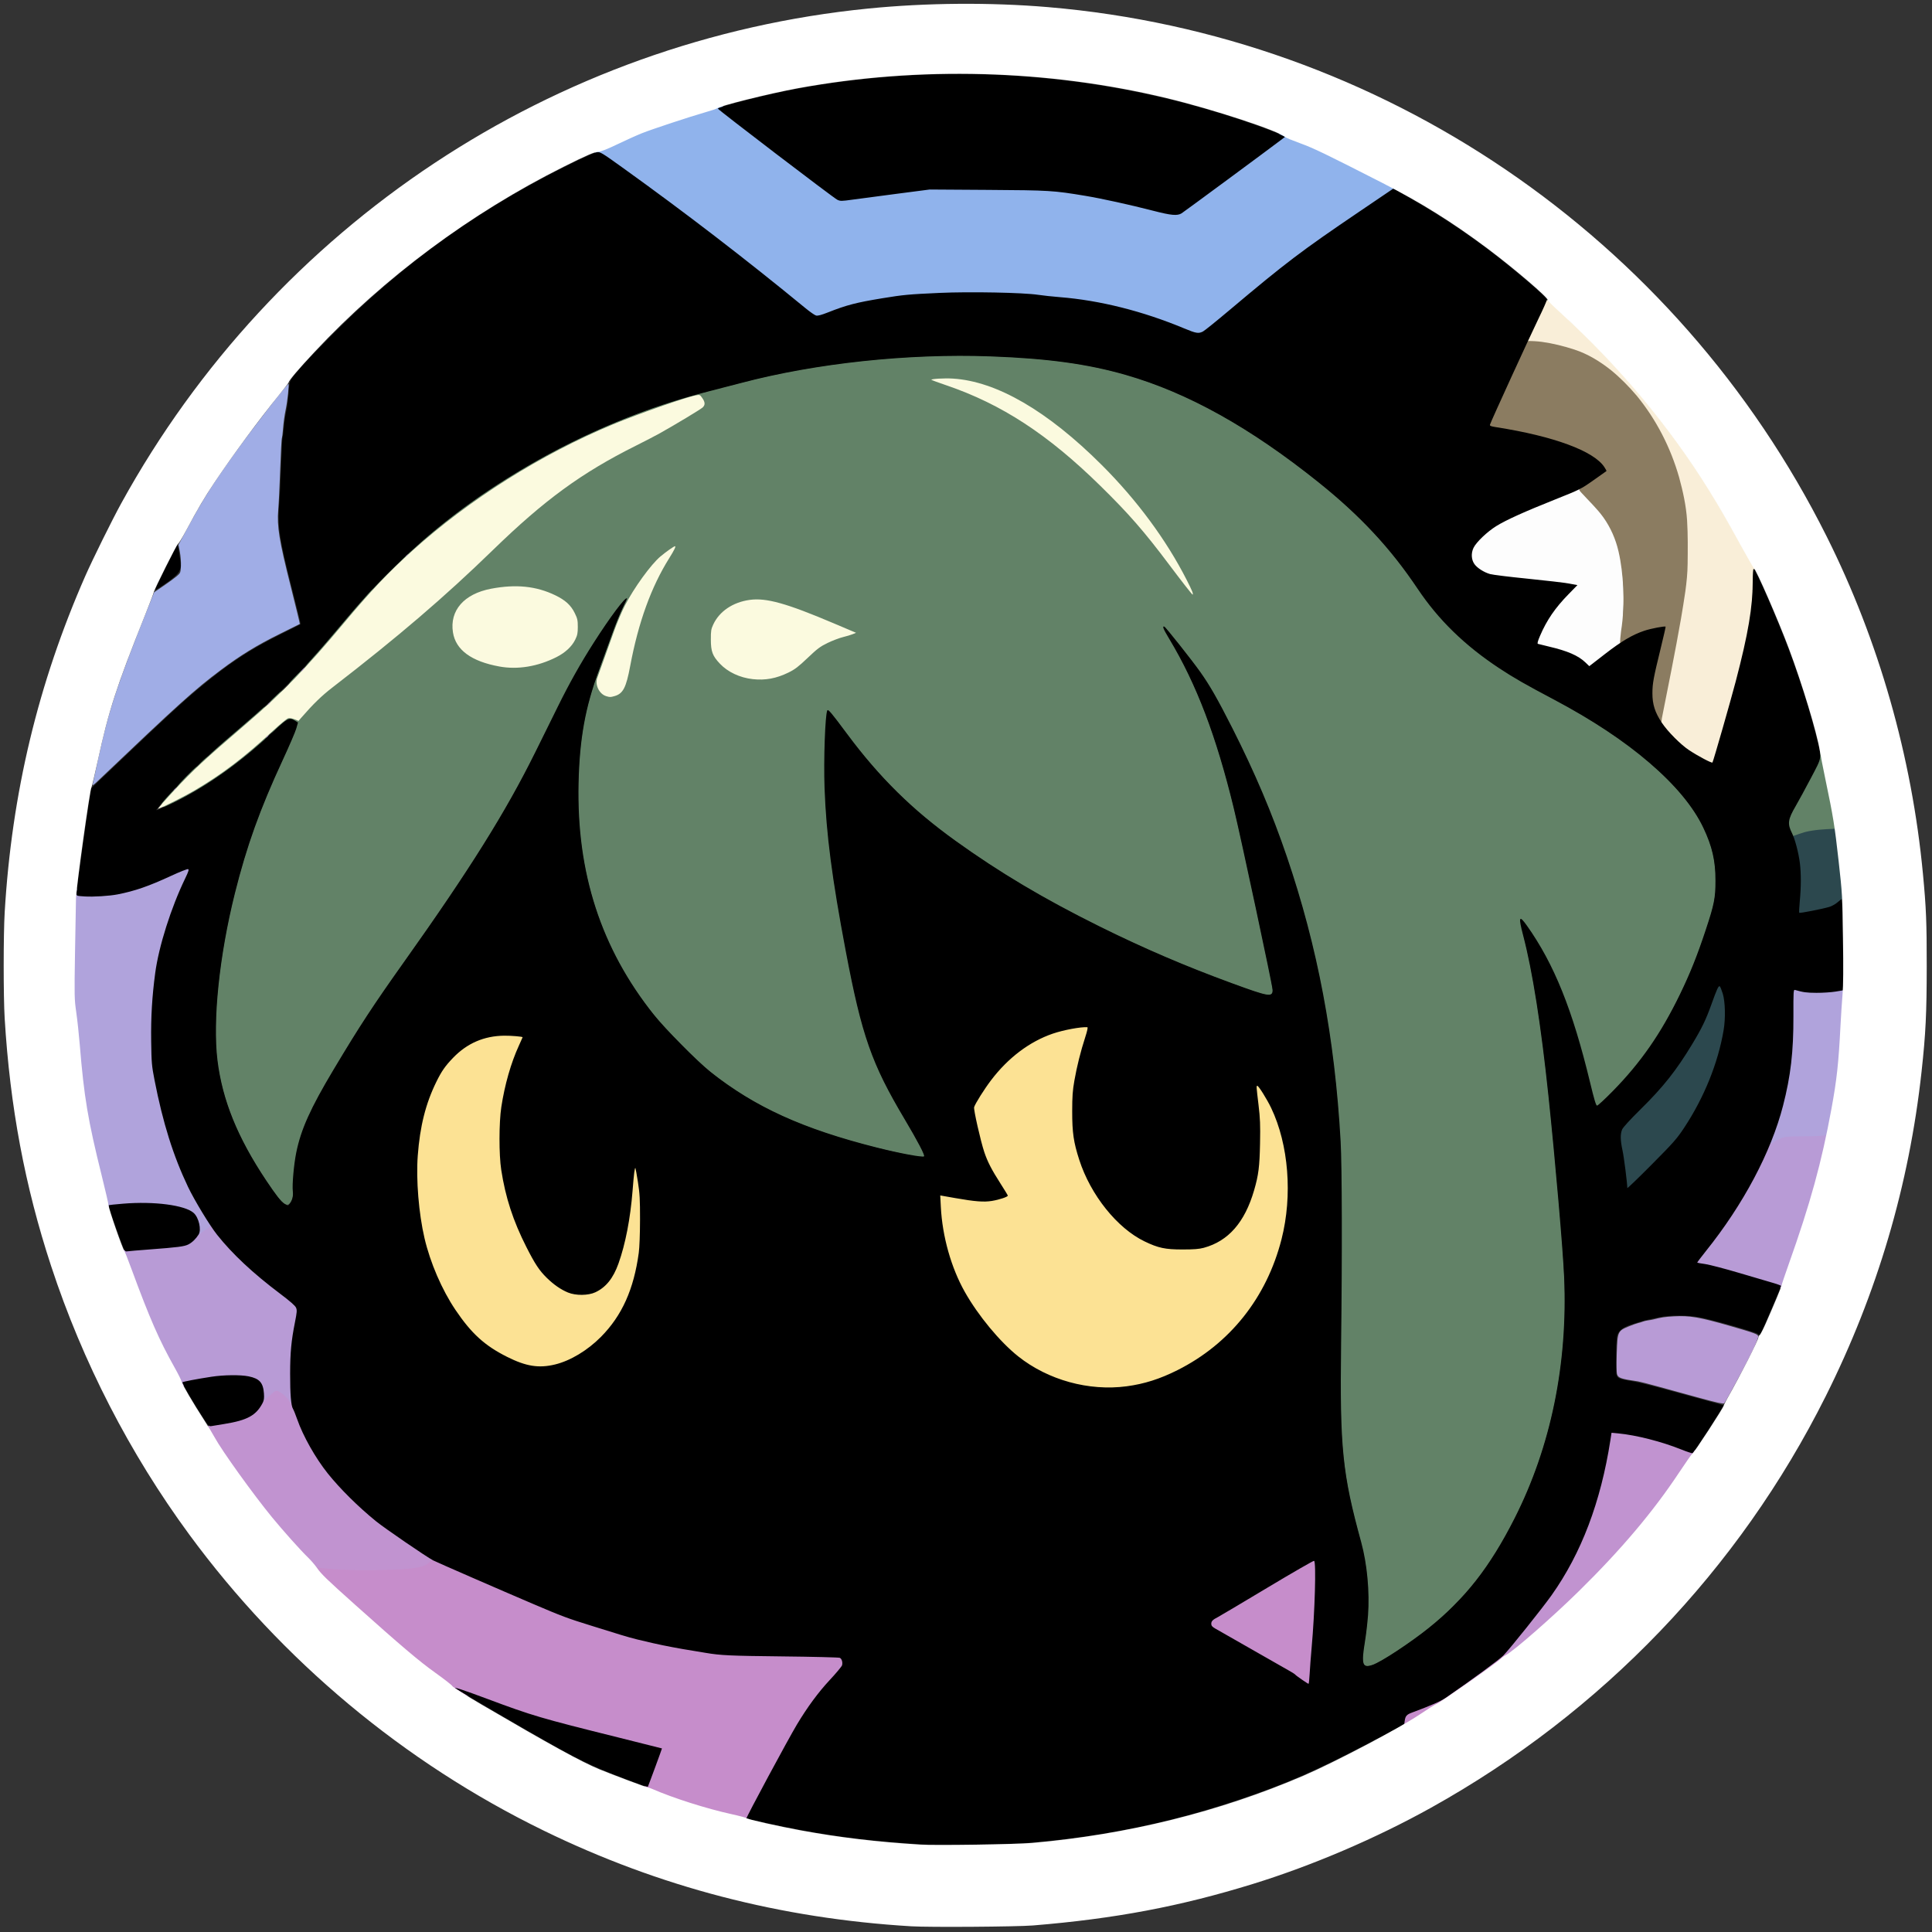
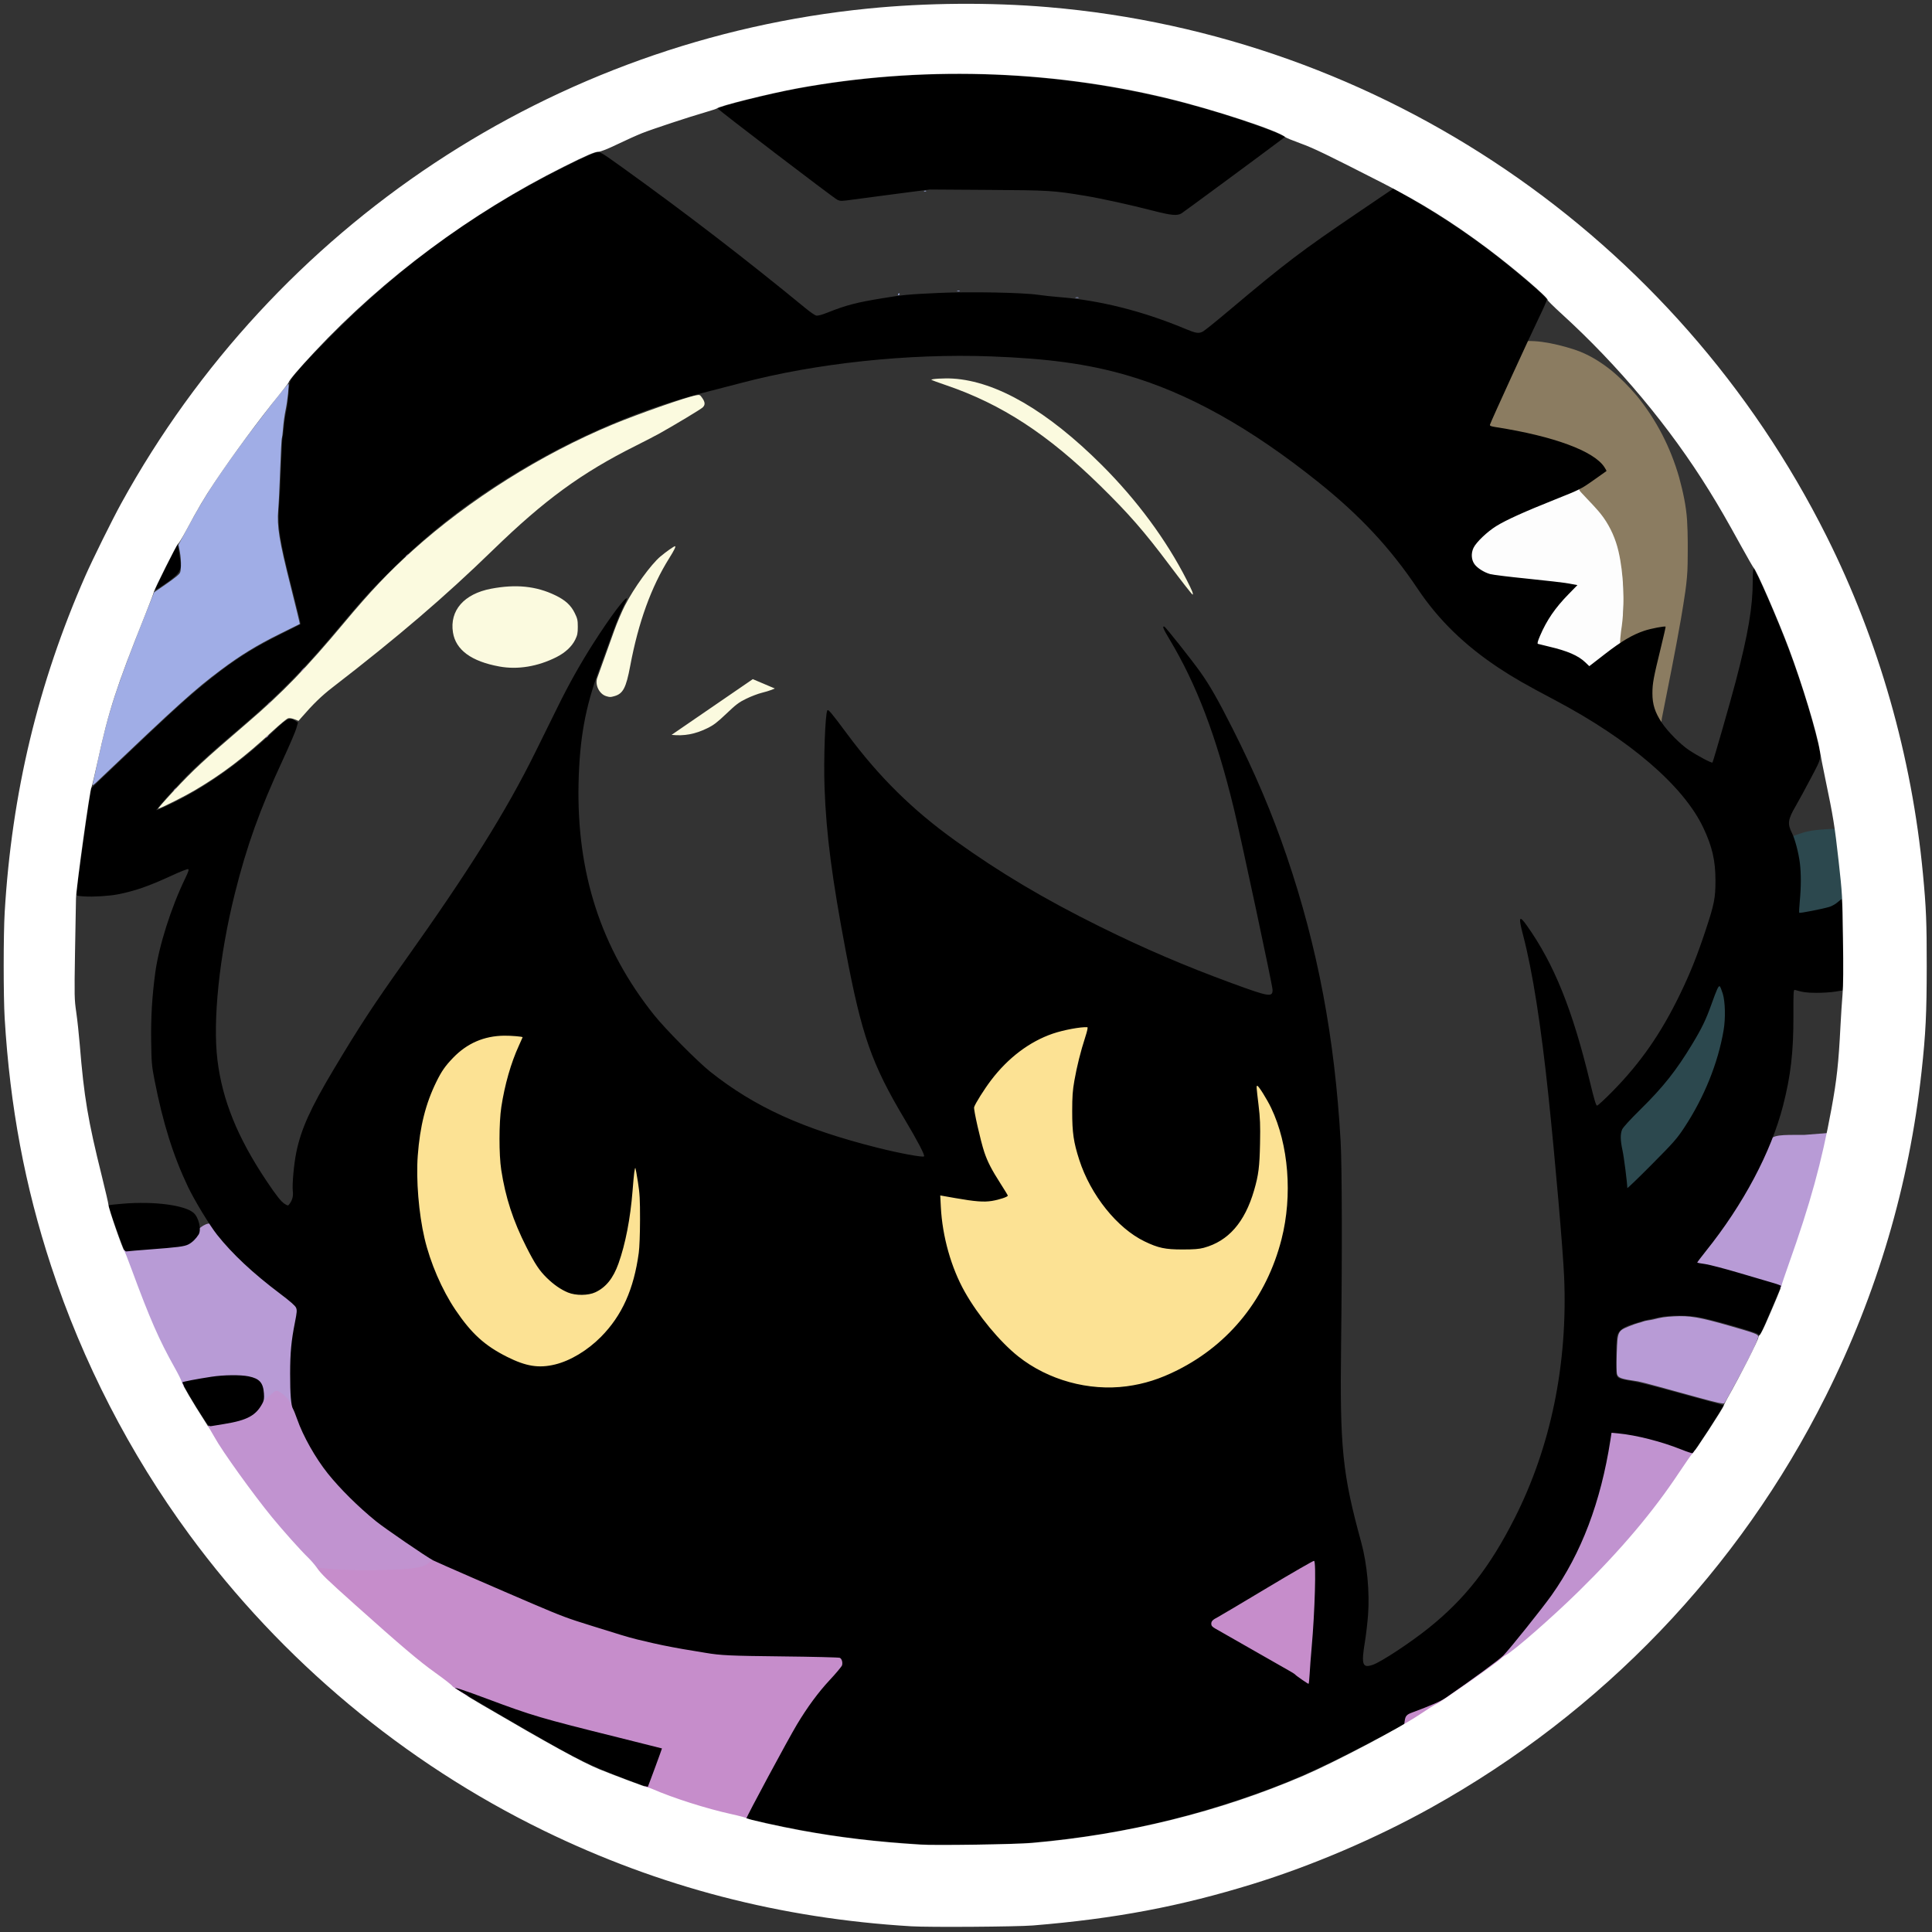
<svg xmlns="http://www.w3.org/2000/svg" version="1.1" id="svg1" width="2730.667" height="2730.667" viewBox="0 0 2730.667 2730.667">
  <rect x="0" y="0" width="2730.667" height="2730.667" fill="#333333" stroke="none" />
  <defs id="defs1" />
  <g id="g1">
    <g id="g2">
-       <path id="path26" style="display:inline;fill:#628267;fill-opacity:1;stroke-width:0.846" d="m 1353.853,502.406 c -94.334,0.743 -188.778,10.759 -280.742,32.01 -56.47,14.307 -113.402,27.596 -167.957,48.344 -106.289,39.823 -206.473,96.663 -293.873,169.201 -9.329,7.811 -18.722,15.797 -27.203,24.42 -9.083,6.399 -16.138,15.454 -24.43,22.871 -10.994,10.645 -22.073,21.363 -32.145,32.818 -7.55,4.809 -11.313,13.341 -18.023,19.062 -24.545,27.489 -47.711,56.184 -72.301,83.637 -3.797,4.746 -6.577,10.492 -11.934,13.691 -6.048,4.147 -11.019,10.165 -15.441,16.021 -2.549,5.182 -7.66,9.192 -12.189,12.768 -5.615,2.268 -9.628,7.786 -13.941,11.957 -2.649,4.558 -6.439,8.941 -11.441,10.9 -18.529,15.017 -36.075,31.26 -54.287,46.676 -8.111,6.931 -16.203,14.35 -23.484,21.904 -6.413,3.083 -10.411,9.795 -15.57,14.449 -5.264,2.314 -8.905,7.738 -13.32,11.422 -5.663,5.42 -11.046,11.109 -15.348,17.6 -4.226,4.689 -9.683,7.977 -13.518,13.146 -2.899,4.101 -9.185,7.933 -8.262,13.619 3.047,3.674 8.156,-0.578 11.607,-1.562 48.007,-22.777 91.73,-53.952 131.318,-89.234 5.091,-4.156 8.107,-10.66 14.301,-13.346 7.959,-5.644 13.9,-14.789 23.496,-17.799 4.072,-0.096 8.4,1.894 11.084,4.908 -2.905,13.69 -10.005,26.145 -15.201,39.057 -20.776,45.457 -40.946,91.326 -55.818,139.117 -23.428,73.776 -38.819,150.298 -43.762,227.594 -0.784,30.459 -1.757,61.282 4.666,91.269 11.865,63.025 43.742,120.276 81.182,171.578 4.225,4.619 8.111,11.902 15.064,12.33 6.367,-1.887 7.846,-10.061 7.873,-15.867 -0.236,-35.14 5.234,-70.538 19.248,-102.932 14.939,-34.493 35.178,-66.404 54.428,-98.643 33.612,-55.693 71.499,-108.6 108.951,-161.74 49.978,-71.84 99.247,-144.521 140.145,-222.014 27.774,-52.563 52.643,-106.666 81.576,-158.584 18.464,-31.103 37.655,-61.905 60.275,-90.205 2.03,-2.307 3.975,-4.776 6.508,-6.557 -8.235,18.287 -16.228,36.697 -22.773,55.68 -14.852,41.324 -31.618,82.397 -38.467,126.029 -7.091,43.565 -8.322,87.989 -5.832,132.01 4.793,79.468 28.564,158.012 70.99,225.551 18.84,30.521 41.183,58.844 66.797,83.973 22.762,23.511 46.247,46.638 73.643,64.781 66.444,46.644 144.584,72.848 222.967,91.283 17.438,3.713 34.826,8.714 52.695,9.652 3.793,-0.95 -0.958,-5.961 -1.357,-8.523 -22.471,-44.022 -51.309,-84.797 -69.086,-131.16 -22.016,-56.135 -32.121,-115.893 -43.355,-174.857 -11.997,-66.203 -22.659,-132.897 -25.273,-200.176 -0.638,-36.823 -0.921,-73.852 2.352,-110.496 0.475,-1.719 0.16,-4.84 1.551,-5.736 9.933,9.419 17.157,21.387 25.764,31.996 32.881,44.03 69.811,85.271 112.443,120.102 55.826,45.436 116.721,84.394 179.728,119.059 82.022,44.745 167.306,83.503 255.107,115.467 15.683,5.389 31.115,11.991 47.398,15.342 4.011,1.118 9.472,-1.56 8.336,-6.338 -3.223,-23.345 -9.179,-46.245 -13.676,-69.371 -14.486,-67.129 -27.995,-134.493 -44.342,-201.201 -20.077,-79.82 -46.817,-158.882 -89.66,-229.594 -1.964,-4.41 -6.08,-8.894 -6.274,-13.645 3.068,1.508 5.038,5.823 7.649,8.266 23.335,29.253 47.804,58.081 65.537,91.201 74.016,133.826 126.249,279.705 153.139,430.295 15.519,86.272 23.91,173.859 24.119,261.572 1.168,106.796 -1.512,213.596 -0.402,320.391 0.86,45.445 5.382,90.938 16.314,135.131 7.917,34.956 20.223,69.354 21.17,105.48 1.131,26.553 0.958,53.122 -3.637,79.314 -1.038,11.137 -4.538,22.648 -1.926,33.764 2.242,5.805 9.545,2.893 13.779,1.543 20.597,-9.317 38.958,-22.873 57.424,-35.77 21.399,-15.162 41.586,-32.025 59.553,-51.166 41.597,-41.126 71.103,-92.63 95.398,-145.385 40.867,-90.661 59.78,-190.625 58.715,-289.879 -1.683,-65.758 -8.693,-131.228 -14.377,-196.723 -8.807,-90.811 -17.377,-181.877 -34.994,-271.492 -3.655,-20.179 -9.592,-39.86 -13.312,-60.006 -0.702,-1.546 0.155,-4.804 1.951,-2.166 11.622,13.619 20.588,29.291 29.688,44.664 37.21,65.806 48.473,143.138 67.317,215.686 1.124,4.406 13.249,10.984 15.382,8.057 37.731,-35.181 70.396,-86.503 94.902,-132.012 23.168,-41.704 41.572,-85.92 55.775,-131.441 6.672,-19.259 11.451,-39.365 10.969,-59.873 0.521,-30.315 -7.963,-60.347 -23.039,-86.557 -20.986,-36.716 -52.212,-66.305 -84.662,-92.867 -46.687,-37.684 -99.523,-66.596 -152.311,-94.676 -42.576,-23.104 -83.124,-50.585 -116.848,-85.58 -23.576,-22.609 -41.309,-50.167 -60.223,-76.584 -36.064,-50.144 -80.746,-93.487 -129.088,-131.705 -75.739,-60.296 -159.153,-113.258 -251.801,-143.186 -75.587,-24.752 -155.703,-30.319 -234.715,-31.932 -6.218,-0.082 -12.436,-0.099 -18.654,-0.08 z m -464.305,340.309 -0.066,0.137 c -0.778,2.098 -1.387,0.655 0.066,-0.137 z M 2575.899,1061.581 c -2.506,-6.038 -7.774,11.102 -8.277,12.301 -2.012,6.505 -5.999,10.847 -9.07,16.943 -9.016,17.152 -19.216,32.756 -28.797,49.591 -3.412,6.402 -7.351,16.069 -6.909,23.573 0.258,6.215 5.091,13.82 7.627,19.324 0.963,1.324 7.1,0.737 8.296,0.517 7.459,-2.639 15.241,-4.395 23.051,-5.488 10.59,-1.737 20.011,-2.663 30.711,-3.244 1.197,0.023 5.206,-0.813 4.076,-5.427 -4.347,-30.01 -9.891,-59.416 -15.715,-89.155 -2.912,-7.952 -1.277,-8.324 -4.995,-18.936 z" />
      <path style="fill:#fdfdfd;fill-opacity:1;stroke:none;stroke-width:0.15" d="m 2216.795,691.902 c -17.689,6.586 -32.441,14.556 -49.866,21.807 -12.83,5.418 -25.984,9.153 -38.594,15.071 -12.836,6.324 -26.759,17.906 -37.567,27.298 -5.14,4.607 -9.898,8.491 -13.327,14.547 -3.465,6.449 -5.329,17.57 -2.004,24.183 2.437,5.131 8.538,12.969 13.308,15.873 6.873,4.362 18.35,7.093 26.251,8.352 15.246,2.198 32.244,2.65 47.559,4.259 18.915,1.984 31.43,2.635 50.226,5.415 3.081,0.498 6.338,0.49 9.377,1.286 -7.052,8.299 -13.761,9.861 -20.775,18.262 -12.764,14.98 -22.814,31.377 -30.149,49.696 -1.04,2.607 -1.185,7.41 -2.049,10.079 -0.173,0.999 4.277,6.588 5.125,6.625 14.631,3.472 26.997,7.03 41.114,12.224 14.938,9.453 26.257,22.396 37.164,14.731 11.311,-8.517 24.34,-15.525 35.282,-24.51 7.262,-4.51 6.524,-13.115 7.543,-20.782 0.84,-6.072 -1.937,-12.655 -1.619,-18.785 1.108,-14.844 1.304,-29.748 0.939,-44.625 -0.157,-7.173 -0.67,-14.373 -1.142,-21.503 0,-1.26 -0.41,-2.435 -0.413,-3.704 -0.934,-9.539 -2.502,-19.02 -4.663,-28.357 -0.782,-3.364 -1.696,-6.692 -2.716,-9.975 -0.569,-2.002 -1.354,-3.956 -1.948,-5.958 -0.47,-0.94 -0.662,-1.995 -1.042,-2.946 -1.422,-3.167 0.123,-8.567 -1.468,-11.664 -11.394,-19.173 -19.86,-28.124 -34.437,-44.185 -5.978,-8.649 -7.739,-13.387 -10.868,-15.372 -9.005,-10.634 -16.841,0.305 -19.239,2.66 z m 66.224,69.46 c -0.093,0.243 0.015,-0.119 0,0 z m -0.256,0.513 c -0.501,0.402 -0.129,0.036 0,0 z m 9.933,47.326 c 0.412,0.184 0.05,0.043 0,0 z" id="path29" />
-       <path style="fill:#f9eed8;fill-opacity:1;stroke-width:0.299" d="m 2186.792,424.038 c -2.085,0.451 -2.329,3.164 -3.259,4.723 -7.551,17.686 -16.651,34.671 -24.181,52.365 -0.812,1.46 0.763,2.714 2.173,2.482 13.745,0.233 27.328,2.409 40.672,5.656 18.191,4.302 36.161,10.201 52.115,20.099 29.826,18.088 54.282,43.936 73.905,72.547 23.317,34.288 39.814,73.146 48.507,113.578 4.043,17.864 6.516,36.143 6.742,54.457 0.438,21.037 0.59,42.177 -0.599,63.158 -1.987,23.479 -6.186,46.759 -10.199,69.997 -7.514,41.732 -15.727,83.341 -24.089,124.91 -0.622,3.766 -1.853,7.526 -2.094,11.296 7.672,12.228 18.097,22.477 28.596,32.292 11.212,10.198 24.655,17.49 38.07,24.341 2.239,0.843 4.368,2.611 6.845,2.476 2.156,-0.932 2.014,-3.836 2.906,-5.697 9.882,-32.734 19.183,-65.644 28.232,-98.618 9.539,-35.696 18.728,-71.611 23.849,-108.252 1.246,-9.528 2.318,-19.106 2.661,-28.711 -0.179,-0.929 -0.817,-1.675 -0.519,-2.712 0.101,-1.341 0.996,-2.469 0.798,-3.903 0.474,-8.496 0.05,-17.029 1.026,-25.49 1.698,0.032 1.396,-2.1 0.447,-2.892 -5.329,-8.022 -9.731,-16.619 -14.532,-24.958 -17.781,-32.025 -35.503,-64.116 -55.274,-94.972 -44.737,-70.27 -97.322,-135.47 -155.745,-194.818 -17.052,-17.373 -34.836,-34.001 -52.703,-50.526 -4.534,-4.052 -8.517,-8.733 -13.286,-12.522 -0.321,-0.19 -0.687,-0.334 -1.067,-0.308 z" id="path27" />
      <path style="display:inline;fill:#8b7c61;fill-opacity:1;stroke:none;stroke-width:0.299" d="m 2158.702,482.162 c -9.888,20.917 -19.433,42.03 -29.082,63.071 -8.137,18.023 -16.509,35.946 -24.261,54.138 -1.045,1.855 0.82,3.59 2.582,3.853 9.213,2.1 18.635,3.153 27.898,5.023 30.055,5.668 60.031,12.637 88.441,24.052 13.348,5.593 26.863,11.999 37.419,22.113 3.266,3.189 6.004,6.98 7.938,11.034 -10.479,7.276 -20.721,14.983 -31.483,21.781 -1.795,1.391 -4.255,1.923 -5.763,3.641 -1.033,2.282 1.619,3.99 2.78,5.59 10.409,11.526 21.941,22.168 31.007,34.809 10.238,14.378 17.54,31.001 21.465,48.3 3.783,16.382 5.569,33.219 6.599,50.026 0.86,20.973 0.296,42.039 -3.115,62.781 -0.641,4.879 -1.592,14.174 -1.252,19.094 0.783,1.848 7.292,-2.427 8.435,-3.071 10.467,-6.084 18.553,-9.945 30.369,-13.148 8.387,-2.317 11.631,-5.925 20.379,-6.283 1.135,0.037 0.461,4.891 0.529,5.762 -5.128,23.742 -11.457,40.126 -15.963,64.03 -1.936,10.494 -1.604,22.886 -0.253,33.46 1.534,8.623 4.605,19.287 9.41,26.627 3.143,5.841 5.586,5.064 6.02,-3.298 9.284,-46.963 18.854,-93.878 27.082,-141.041 4.202,-25.714 9.104,-51.472 9.386,-77.613 0.251,-20.444 0.464,-40.92 -0.77,-61.338 -1.314,-20.595 -5.797,-40.843 -11.207,-60.708 -11.958,-42.052 -32.284,-81.829 -60.061,-115.637 -11.028,-12.999 -23.068,-25.198 -36.264,-36.006 -15.53,-12.345 -32.735,-22.912 -51.677,-29.104 -14.965,-4.88 -30.321,-8.716 -45.922,-10.887 -6.703,-0.862 -13.517,-1.299 -20.244,-1.21 l -0.281,0.104 z" id="path28" />
      <path id="path25" style="display:inline;fill:#2c484e;fill-opacity:1;stroke-width:0.211" d="m 2592.512,1171.432 c -0.252,-0.017 -0.505,-0.01 -0.738,0.01 -13.603,0.588 -27.328,1.303 -40.602,4.553 -5.448,1.523 -10.736,3.548 -16.078,5.395 -0.351,-0.016 -1.029,0.926 -0.742,1.582 0.801,3.29 2.155,6.39 2.953,9.688 3.904,14.082 6.686,28.521 6.857,43.109 0.192,12.138 0.083,24.333 -1.139,36.43 -0.395,5.767 -1.128,11.536 -1.025,17.322 -0.068,1.311 1.299,1.935 2.422,1.565 11.685,-1.58 23.229,-4.084 34.719,-6.703 4.526,-1.008 9.055,-2.237 13.068,-4.639 4.005,-2.052 7.043,-5.512 10.854,-7.84 1.513,-0.281 1.444,-1.817 1.352,-3.019 -1.12,-21.26 -3.835,-42.392 -6.164,-63.543 -1.325,-10.909 -2.426,-21.853 -4.107,-32.713 -0.129,-0.865 -0.872,-1.143 -1.629,-1.195 z m -162.297,221.803 c -2.141,0.196 -2.832,2.671 -3.734,4.256 -4.489,9.996 -7.718,20.497 -11.742,30.68 -4.83,12.843 -10.791,25.23 -17.752,37.035 -14.843,25.569 -31.175,50.301 -50.754,72.525 -8.502,9.716 -17.527,19.013 -26.645,28.107 -7.35,7.22 -14.535,14.617 -21.486,22.223 -3.27,3.682 -6.847,7.589 -7.59,12.662 -1.709,9.028 0.528,18.173 2.148,27.029 2.648,14.815 4.398,29.779 5.979,44.744 0.313,1.942 0.058,4.009 0.646,5.881 1.132,1.341 2.988,0.348 3.945,-0.686 11.57,-10.664 22.595,-21.903 33.721,-33.025 9.927,-10.119 20.027,-20.087 29.463,-30.672 9.926,-11.323 17.861,-24.198 25.568,-37.082 21.383,-36.644 37.098,-76.793 44.668,-118.602 2.252,-12.837 2.624,-25.97 1.678,-38.953 -0.56,-7.416 -1.975,-14.805 -4.842,-21.693 -0.751,-1.474 -1.038,-3.515 -2.611,-4.342 -0.213,-0.069 -0.437,-0.09 -0.66,-0.086 z" />
-       <path style="display:inline;fill:#fbfadf" d="m 244.476,1118.97 c 28.897,-31.094 42.674,-43.857 105.524,-97.753 49.166,-42.161 83.333,-77.474 135.992,-140.551 37.307,-44.688 62.757,-71.541 97.341,-102.709 79.716,-71.839 181.548,-135.961 282.732,-178.03 35.972,-14.956 103.029,-38.445 117.546,-41.175 5.418,-1.019 5.729,-0.886 9,3.834 4.161,6.005 4.29,9.802 0.453,13.376 -2.809,2.617 -37.964,23.792 -60.398,36.38 -5.867,3.292 -21.167,11.231 -34,17.643 -76.665,38.305 -129.035,76.528 -201.965,147.409 -68.186,66.27 -133.924,122.568 -226.9,194.318 -15.27,11.784 -27.272,23.44 -43.999,42.73 l -3.855,4.445 -5.64,-2.257 c -3.3,-1.32 -7.039,-1.906 -9.011,-1.411 -1.854,0.465 -11.604,8.486 -21.667,17.824 -40.213,37.316 -71.184,60.88 -110.603,84.15 -13.935,8.227 -43.73,23.254 -51.392,25.92 -1.301,0.453 8.078,-10.414 20.841,-24.147 z M 856.826,983.954 c -10.117,-3.029 -16.516,-16.764 -12.401,-26.621 0.771,-1.848 4.06,-11.005 23.703,-66 3.929,-11 10.682,-26.9 15.006,-35.333 12.779,-24.922 36.847,-58.162 50.328,-69.507 7.55,-6.354 19.083,-14.493 20.535,-14.493 1.677,0 -0.961,5.52 -7.981,16.701 -25.601,40.777 -43.739,90.834 -55.312,152.651 -5.791,30.93 -10.132,39.179 -22.412,42.589 -5.675,1.576 -6.242,1.577 -11.466,0.013 z M 1064,959.893 c -18.319,-2.023 -35.289,-9.988 -46.471,-21.811 -10.461,-11.061 -12.766,-17.189 -12.819,-34.082 -0.039,-12.393 0.359,-14.86 3.47,-21.493 8.688,-18.529 27.672,-31.325 51.362,-34.62 23.417,-3.257 51.942,4.702 119.251,33.274 l 31.141,13.219 -4.634,1.916 c -2.549,1.054 -8.834,2.949 -13.967,4.21 -5.133,1.262 -14.845,4.959 -21.582,8.216 -10.482,5.067 -14.553,8.118 -28.225,21.148 -13.047,12.434 -18.014,16.225 -27.085,20.671 -17.124,8.393 -32.801,11.3 -50.442,9.352 z M 705.933,942.052 c -39.741,-7.219 -61.809,-23.415 -65.727,-48.236 -4.883,-30.94 15.628,-54.442 53.86,-61.715 35.09,-6.675 63.734,-3.772 90.613,9.184 14.313,6.899 22.165,14.038 27.605,25.099 3.849,7.825 4.382,10.212 4.382,19.596 0,8.97 -0.591,11.89 -3.683,18.186 -4.738,9.648 -14.117,18.356 -26.488,24.591 -26.441,13.327 -54.707,17.992 -80.563,13.295 z M 1652.667,798.328 c -35.462,-47.266 -57.251,-72.233 -97.482,-111.7 -74.162,-72.753 -139.371,-115.318 -217.596,-142.035 -11.226,-3.834 -20.724,-7.283 -21.105,-7.665 -1.42,-1.42 17.838,-2.604 30.154,-1.853 61.831,3.767 133.915,45.596 210.686,122.259 49.691,49.621 91.121,105.72 120.047,162.553 7.589,14.911 9.556,19.814 8.245,20.556 -0.522,0.295 -15.349,-18.656 -32.949,-42.115 z" id="path22" />
+       <path style="display:inline;fill:#fbfadf" d="m 244.476,1118.97 c 28.897,-31.094 42.674,-43.857 105.524,-97.753 49.166,-42.161 83.333,-77.474 135.992,-140.551 37.307,-44.688 62.757,-71.541 97.341,-102.709 79.716,-71.839 181.548,-135.961 282.732,-178.03 35.972,-14.956 103.029,-38.445 117.546,-41.175 5.418,-1.019 5.729,-0.886 9,3.834 4.161,6.005 4.29,9.802 0.453,13.376 -2.809,2.617 -37.964,23.792 -60.398,36.38 -5.867,3.292 -21.167,11.231 -34,17.643 -76.665,38.305 -129.035,76.528 -201.965,147.409 -68.186,66.27 -133.924,122.568 -226.9,194.318 -15.27,11.784 -27.272,23.44 -43.999,42.73 l -3.855,4.445 -5.64,-2.257 c -3.3,-1.32 -7.039,-1.906 -9.011,-1.411 -1.854,0.465 -11.604,8.486 -21.667,17.824 -40.213,37.316 -71.184,60.88 -110.603,84.15 -13.935,8.227 -43.73,23.254 -51.392,25.92 -1.301,0.453 8.078,-10.414 20.841,-24.147 z M 856.826,983.954 c -10.117,-3.029 -16.516,-16.764 -12.401,-26.621 0.771,-1.848 4.06,-11.005 23.703,-66 3.929,-11 10.682,-26.9 15.006,-35.333 12.779,-24.922 36.847,-58.162 50.328,-69.507 7.55,-6.354 19.083,-14.493 20.535,-14.493 1.677,0 -0.961,5.52 -7.981,16.701 -25.601,40.777 -43.739,90.834 -55.312,152.651 -5.791,30.93 -10.132,39.179 -22.412,42.589 -5.675,1.576 -6.242,1.577 -11.466,0.013 z M 1064,959.893 l 31.141,13.219 -4.634,1.916 c -2.549,1.054 -8.834,2.949 -13.967,4.21 -5.133,1.262 -14.845,4.959 -21.582,8.216 -10.482,5.067 -14.553,8.118 -28.225,21.148 -13.047,12.434 -18.014,16.225 -27.085,20.671 -17.124,8.393 -32.801,11.3 -50.442,9.352 z M 705.933,942.052 c -39.741,-7.219 -61.809,-23.415 -65.727,-48.236 -4.883,-30.94 15.628,-54.442 53.86,-61.715 35.09,-6.675 63.734,-3.772 90.613,9.184 14.313,6.899 22.165,14.038 27.605,25.099 3.849,7.825 4.382,10.212 4.382,19.596 0,8.97 -0.591,11.89 -3.683,18.186 -4.738,9.648 -14.117,18.356 -26.488,24.591 -26.441,13.327 -54.707,17.992 -80.563,13.295 z M 1652.667,798.328 c -35.462,-47.266 -57.251,-72.233 -97.482,-111.7 -74.162,-72.753 -139.371,-115.318 -217.596,-142.035 -11.226,-3.834 -20.724,-7.283 -21.105,-7.665 -1.42,-1.42 17.838,-2.604 30.154,-1.853 61.831,3.767 133.915,45.596 210.686,122.259 49.691,49.621 91.121,105.72 120.047,162.553 7.589,14.911 9.556,19.814 8.245,20.556 -0.522,0.295 -15.349,-18.656 -32.949,-42.115 z" id="path22" />
      <path id="path31" style="fill:#fce294;fill-opacity:1;stroke:none;stroke-width:0.423" d="m 1534.398,1441.969 c -14.761,0.661 -29.275,4.043 -43.494,7.887 -39.955,11.752 -73.75,39.219 -98.603,72.072 -8.451,11.547 -16.49,23.481 -23.139,36.166 -3.968,7.337 -0.923,15.725 0.303,23.355 3.87,17.842 7.737,35.758 13.602,53.07 6.423,18.299 17.245,34.55 27.447,50.891 -7.182,2.135 -14.634,3.269 -22.139,2.869 -16.037,-0.347 -31.532,-3.934 -47.352,-6.436 -5.675,-0.56 -11.991,-3.307 -17.242,0.185 -4.296,2.801 -4.791,8.232 -4.318,12.889 1.197,45.725 12.117,91.463 33.633,131.943 16.049,29.041 36.367,55.699 59.678,79.289 21.799,22.685 48.89,40.107 78.414,50.91 26.039,9.53 53.867,14.571 81.629,13.559 33.641,-0.69 66.656,-10.482 96.465,-25.805 54.962,-27.395 100.583,-73.042 128.004,-127.984 20.286,-40.588 31.778,-85.643 32.517,-131.059 0.696,-39.428 -5.45,-79.353 -20.723,-115.848 -5.969,-13.422 -13.028,-26.443 -21.623,-38.369 -4.427,-6.371 -15.662,-7.034 -19.729,-0.045 -2.861,5.07 -0.561,11.043 -0.377,16.49 2.07,17.495 4.262,34.992 4.008,52.355 -0.359,19.176 -0.206,38.18 -3.041,57.201 -3.38,18.738 -9.077,37.22 -18.014,54.082 -6.312,11.699 -14.733,22.438 -25.371,30.174 -10.607,7.565 -23.13,13.081 -36.256,13.846 -7.628,0.452 -15.781,0.572 -23.512,0.455 -13.38,-0.035 -26.933,-2.23 -38.939,-8.383 -20.61,-9.055 -37.869,-24.265 -52.299,-41.307 -19.242,-22.901 -33.693,-49.838 -41.791,-78.652 -3.037,-10.237 -5.379,-21.226 -6.129,-31.891 -0.565,-17.503 -0.629,-34.613 0.049,-52.111 2.493,-21.936 7.891,-43.523 13.928,-64.48 2.245,-8.334 5.735,-16.808 6.969,-25.543 0.74,-6.457 -5.179,-12.27 -11.588,-11.773 -0.322,0 -0.645,-0.01 -0.967,0 z m -822.283,12.305 c -29.33,-0.326 -58.422,12.45 -78.332,33.941 -9.976,9.637 -18.088,21.061 -24.236,33.477 -20.741,40.551 -29.144,86.412 -29.453,131.688 -0.182,35.405 3.41,70.961 12.074,105.328 11.023,41.699 29.777,81.589 56.287,115.705 14.964,19.44 33.762,35.988 55.422,47.598 19.038,10.251 39.796,19.579 61.885,18.943 26.725,-0.86 51.822,-13.08 72.744,-29.09 27.702,-21.288 48.943,-50.715 60.605,-83.635 7.272,-20.326 11.881,-41.604 14.062,-63.068 1.479,-24.201 1.089,-48.478 0.592,-72.705 -0.427,-12.342 -2.621,-24.558 -4.762,-36.678 -2.014,-9.028 -16.014,-10.549 -20.684,-2.885 -2.925,5.133 -2.006,11.372 -2.951,17.014 -3.288,39.353 -7.714,78.771 -21.725,115.898 -4.994,12.792 -12.761,25.743 -25.834,31.502 -13.05,5.36 -28.697,3.519 -40.439,-4.207 -14.921,-9.258 -27.291,-22.501 -35.619,-37.955 -11.803,-21.225 -22.216,-43.238 -29.902,-66.062 -6.798,-20.231 -11.505,-40.816 -14.389,-62.111 -1.713,-15.749 -1.437,-31.622 -1.475,-47.147 -0.033,-20.361 2.653,-40.641 7.346,-60.435 5.044,-23.059 13.152,-45.337 23.025,-66.744 2.779,-5.11 1.8,-12.351 -3.566,-15.355 -5.919,-2.874 -12.786,-2.261 -19.184,-2.814 -3.829,-0.143 -7.66,-0.214 -11.492,-0.201 z" />
      <path style="display:inline;fill:#c68dcb" d="m 1021.736,2570.317 c -29.437,-6.978 -52.413,-13.383 -79.063,-23.366 -30.101,-11.276 -32.818,-17.829 -31.099,-22.865 2.564,-7.51 2.82,-13.947 8.189,-28.247 5.368,-14.3 9.115,-20.266 4.591,-23.355 -4.827,-3.295 -13.307,-2.456 -37.874,-8.508 -109.395,-26.95 -147.454,-37.945 -181.607,-51.604 -11.47,-4.587 -58.609,-19.962 -66.485,-23.436 -12.703,-5.603 -19.984,-13.851 -33.937,-23.835 -25.925,-18.55 -46.799,-36.513 -116.457,-99.108 -43.542,-39.127 -43.758,-50.999 -40.218,-53.187 3.037,-1.877 45.04,-3.447 92.522,-3.459 51.78,-0.013 53.099,-0.079 58.981,-2.936 5.903,-2.868 13.288,-8.56 18.213,-6.197 8.849,4.245 123.138,54.257 153.997,66.34 83.341,32.633 132.393,49.063 211.789,62.701 38.796,6.873 39.904,5.842 123.838,6.771 43.633,0.483 79.698,-0.972 86.084,6.143 1.686,7.062 -5.369,26.788 -11.872,33.919 -6.6,7.159 -16.453,16.252 -18.284,19.209 -6.294,10.162 -12.963,20.09 -22.458,34.891 -16.461,25.523 -28.039,46.572 -64.3,114.871 -13.407,25.253 -21.374,31.449 -24.204,31.335 -1.467,-0.059 -18.576,-3.287 -30.345,-6.077 z m 959.398,-138.951 c 0.783,-9.408 8.964,-14.771 10.04,-15.872 13.578,-13.889 142.52,-99.076 146.695,-77.908 4.43,22.463 -85.085,76.569 -131.081,91.777 l -26.551,12.784 z m -144.832,-53.578 c -4.983,-2.376 -52.551,-29.809 -27.702,-18.77 -3.002,-1.205 -81.354,-40.262 -96.528,-49.489 -13.775,-8.377 -5.363,-23.827 6.489,-29.7 2.2,-1.09 32.135,-17.883 67.252,-38.962 35.118,-21.079 66.612,-38.639 67.611,-39.023 1.499,-0.575 10.334,8.95 10.788,33.316 0.839,44.981 -5.301,136.262 -8.093,138.139 l -1.472,13.233 z m -1337.737,-254.787 -3.232,-3.667 3.667,3.232 c 3.427,3.021 4.278,4.101 3.232,4.101 -0.239,0 -1.889,-1.65 -3.667,-3.667 z m -16,-16 -3.232,-3.667 3.667,3.232 c 3.427,3.021 4.278,4.101 3.232,4.101 -0.239,0 -1.889,-1.65 -3.667,-3.667 z" id="path14" />
      <path style="display:inline;fill:#c193d0" d="m 1158,2388 c 1.327,-1.467 2.713,-2.667 3.08,-2.667 0.367,0 -0.419,1.2 -1.747,2.667 -1.327,1.467 -2.713,2.667 -3.08,2.667 -0.367,0 0.419,-1.2 1.747,-2.667 z m 27.333,-32.667 c 0,-1.1 0.236,-2 0.524,-2 0.288,0 0.869,0.9 1.292,2 0.422,1.1 0.186,2 -0.524,2 -0.71,0 -1.292,-0.9 -1.292,-2 z m 934.315,-34.817 c 25.115,-28.989 59.254,-77.956 72.077,-98.578 31.842,-51.211 54.288,-106.165 66.086,-174.586 1.96,-11.367 6.722,-15.755 14.329,-35.031 6.214,-15.748 16.363,5.081 37.05,8.617 26.354,4.505 53.83,-4.394 70.247,18.877 l 24.741,14.971 -20.603,40.532 c -29.851,58.727 -77.838,102.572 -136.8,160.526 -28.19,27.708 -62.232,54.639 -89.341,76.814 -18.886,15.448 -47.216,-1.256 -37.785,-12.142 z M 412.822,2188.946 c -17.138,-17.947 -21.475,-21.547 -37.247,-43.468 -27.632,-38.404 -65.47,-96.897 -78.784,-114.802 l -7.226,-9.718 8.948,-9.984 c 2.646,-2.952 16.64,-3.258 23.973,-4.342 16.208,-2.396 21.796,-3.747 29.418,-8.799 7.717,-5.115 11.395,-9.786 15.894,-17.853 2.05,-3.675 8.298,-7.644 12.075,-11.145 5.874,-5.445 12.052,-5.387 15.194,-4.598 6.024,1.512 17.795,12.932 19.629,19.829 0.878,3.3 -0.601,5.411 4.967,13.645 4.516,6.679 11.192,16.542 14.574,23.061 18.359,35.395 29.967,53.789 65.284,88.885 28.243,28.066 46.72,45.203 92.251,75.122 8.928,5.867 29.491,7.536 21.737,16.292 -7.404,8.36 -9.011,9.307 -11.761,10.705 -4.646,2.362 -10.609,6.624 -73.179,7.46 -79.379,1.061 -90.721,-8.477 -85.857,-1.65 1.324,1.858 -18.162,-16.356 -29.891,-28.639 z" id="path15" />
      <path style="display:inline;fill:#b89bd6" d="m 2402.667,1975.939 c -17.967,-4.922 -44.067,-12.095 -58,-15.938 -13.933,-3.844 -27.133,-7.247 -29.333,-7.562 -24.138,-3.459 -28.178,-4.839 -29.815,-10.183 -0.794,-2.592 -0.955,-14.157 -0.411,-29.589 1.08,-30.646 1.448,-31.487 16.562,-37.772 5.315,-2.21 11.463,-4.412 13.664,-4.894 2.2,-0.481 5.2,-1.391 6.667,-2.022 1.467,-0.631 4.767,-1.417 7.333,-1.747 2.567,-0.33 5.867,-0.917 7.333,-1.305 10.745,-2.838 16.449,-3.696 29.333,-4.414 22.129,-1.233 36.202,1.18 79.333,13.604 35.138,10.121 39.262,11.65 39.722,14.718 0.214,1.427 -2.858,9.473 -6.825,17.88 -8.386,17.767 -38.991,74.605 -41.316,76.729 -1.151,1.052 -10.462,-0.989 -34.248,-7.505 z m -1993.953,4.209 c -1.158,-3.649 -11.927,-12.995 -16.212,-14.07 -2.844,-0.714 -4.611,0.236 -10.294,5.53 l -11.091,10.41 -4.515,-11.879 c -7.898,-20.78 -1.605,-20.067 -37.967,-19.99 -19.254,0.041 -26.523,-0.164 -43.577,2.821 -11.367,1.989 -17.879,9.24 -27.175,5.345 -7.232,-3.03 -9.169,-7.807 -15.192,-18.433 -20.331,-35.87 -32.263,-61.382 -50.196,-108.043 -17.126,-44.561 -24.23,-63.004 -22.646,-63.893 1.416,-0.794 43.103,-7.794 70.249,-9.66 21.822,-1.5 26.213,-1.66 35.39,-15.184 5.113,-7.535 18.185,-17.091 24.377,-12.614 6.013,4.348 8.521,7.644 13.556,14.244 18.616,24.401 54.196,56.23 94.843,86.401 14.592,10.832 19.033,17.86 15.451,35.838 -6.743,33.845 -10.067,80.074 -7.054,102.126 1.586,11.603 -6.074,16.949 -7.946,11.051 z M 2468.764,1808.374 c -25.3,-7.597 -48.585,-13.641 -55.105,-14.724 -6.52,-1.083 -28.98,-22.204 -20.7,-6.161 3.26,6.316 3.415,-10.657 6.768,-14.68 19.721,-23.659 46.353,-61.441 63.249,-90.437 9.276,-15.918 29.312,-56.367 26.553,-50.584 -4.409,9.241 6.998,-14.721 10.353,-19.192 6.7,-8.927 16.39,-8.597 50.757,-8.597 l 34.552,-2.749 -1.342,8.075 c -1.566,9.422 -0.151,14.134 -3.088,26.968 -8.534,37.285 -12.482,59.685 -24.096,96.898 -13.775,44.14 -26.357,78.975 -34.979,85.997 -6.537,5.324 -27.623,-3.218 -52.923,-10.815 z M 245.333,1116.83 c 0,-0.277 1.05,-1.327 2.333,-2.333 2.115,-1.659 2.162,-1.611 0.503,0.503 -1.742,2.221 -2.837,2.927 -2.837,1.83 z m 130.667,-74.667 c 0,-0.277 1.05,-1.327 2.333,-2.333 2.115,-1.659 2.162,-1.611 0.503,0.503 -1.742,2.221 -2.837,2.927 -2.837,1.83 z m 2.667,-46.667 c 0,-0.277 1.05,-1.327 2.333,-2.333 2.115,-1.659 2.162,-1.611 0.503,0.503 -1.742,2.221 -2.837,2.927 -2.837,1.83 z m 48.667,-48.83 c 1.327,-1.467 2.713,-2.667 3.08,-2.667 0.367,0 -0.419,1.2 -1.747,2.667 -1.327,1.467 -2.713,2.667 -3.08,2.667 -0.367,0 0.419,-1.2 1.747,-2.667 z m 146,-160.503 c 0,-0.277 1.05,-1.327 2.333,-2.333 2.115,-1.658 2.162,-1.611 0.503,0.503 -1.742,2.221 -2.837,2.927 -2.837,1.83 z" id="path16" />
-       <path style="display:inline;fill:#b0a3dc" d="m 275.834,1734.039 c -0.275,-12.098 -0.657,-15.922 -11.928,-21.546 -14.32,-7.146 -48.644,-10.706 -84.257,-8.345 -13.437,0.891 -29.378,6.278 -31.223,-1.283 -1.933,-7.926 -19.283,-74.792 -23.824,-99.143 -7.263,-38.952 -12.031,-72.653 -16.544,-127.872 -1.169,-14.3 -2.934,-35.298 -4.47,-45.931 -2.642,-18.281 -3.046,-23.828 -2.217,-83.713 0.482,-34.833 -5.603,-67.798 -3.564,-71.832 l 9.26,-18.329 29.305,-1.113 c 18.974,-0.721 27.011,3.247 36.341,1.165 20.179,-4.503 38.66,-16.527 61.187,-27.301 11.538,-5.519 25.005,-10.711 34.71,-7.074 9.922,3.719 5.557,12.111 0.683,21.817 -3.222,6.417 -11.047,23.681 -15.836,35.781 -24.047,60.749 -26.39,100.476 -27.943,179.835 -0.789,40.306 -4.188,33.823 6.526,87.692 12.571,63.207 68.269,109.339 64.511,162.133 l 10.701,16.9 -16.746,12.134 -14.35,10.199 z M 2499.632,1612.625 c 22.577,-59.139 23.007,-108.292 31.822,-177 l 3.066,-39.669 8.034,1.455 c 5.423,0.982 41.665,1.411 55.489,0.609 l 9.423,-0.547 -0.249,16.537 c -0.104,6.898 -1.487,23.178 -2.225,37.112 -1.672,31.561 -5.454,68.819 -7.971,85.716 -2.01,13.491 -10.126,61.233 -11.35,65.252 -0.65,2.134 -7.029,3.919 -35.041,3.919 -27.854,0 -29.617,0.978 -34.304,3.37 -2.835,1.446 -8.091,3.133 -9.741,5.17 -2.098,2.589 -7.664,-0.059 -6.953,-1.923 z M 1448.333,413.748 c 1.283,-0.335 3.383,-0.335 4.667,0 1.283,0.335 0.233,0.61 -2.333,0.61 -2.567,0 -3.617,-0.274 -2.333,-0.61 z" id="path18" />
      <path style="display:inline;fill:#a0ade6" d="m 131.088,1108 c 0.412,-1.833 4.077,-18.651 8.144,-37.371 14.572,-67.078 26.372,-102.77 70.225,-212.423 l 8.45,-21.128 13.38,-9.108 c 7.359,-5.01 15.764,-11.17 18.678,-13.689 5.168,-4.468 5.309,-4.822 5.749,-14.43 0.248,-5.417 -0.426,-14.35 -1.496,-19.85 l -1.947,-10 10.748,-20 c 23.104,-42.992 37.092,-65.226 68.788,-109.333 26.705,-37.162 73.788,-98 75.843,-98 1.274,0 -1.329,24.251 -3.896,36.293 -1.451,6.805 -3.08,18.406 -3.621,25.779 -0.541,7.373 -1.351,13.999 -1.799,14.724 -0.448,0.726 -1.477,20.193 -2.286,43.261 -0.809,23.068 -2.072,49.142 -2.808,57.942 -1.956,23.406 1.322,43.478 17.713,108.464 7.278,28.855 13.042,52.595 12.808,52.756 -0.234,0.161 -13.325,6.665 -29.092,14.454 -31.414,15.52 -55.2,30.095 -82.394,50.49 -37.558,28.168 -59.727,48.165 -174.104,157.048 -6.64,6.321 -7.717,6.948 -7.081,4.121 z M 1520.359,420.409 c 1.297,-0.338 3.097,-0.316 4,0.049 0.903,0.365 -0.159,0.642 -2.359,0.615 -2.2,-0.027 -2.938,-0.326 -1.641,-0.664 z m -251.025,-4.409 c 0,-0.733 0.635,-1.333 1.412,-1.333 0.777,0 1.041,0.6 0.588,1.333 -0.453,0.733 -1.089,1.333 -1.412,1.333 -0.323,0 -0.588,-0.6 -0.588,-1.333 z M 1353,411.117 c 0.917,-0.37 2.417,-0.37 3.333,0 0.917,0.37 0.167,0.673 -1.667,0.673 -1.833,0 -2.583,-0.303 -1.667,-0.673 z m -46.583,-141.361 c 0.963,-0.385 2.112,-0.338 2.556,0.105 0.443,0.443 -0.344,0.758 -1.75,0.7 -1.553,-0.064 -1.869,-0.38 -0.806,-0.806 z" id="path19" />
-       <path style="display:inline;fill:#90b3ec" d="m 1667.168,471.397 c -21.406,-8.995 -56.589,-24.495 -82.497,-28.15 -122.282,-17.254 -246.178,-15.529 -338.672,-5.685 -31.376,3.339 -46.81,4.325 -66.649,12.138 -22.082,-1.059 -51.332,-0.938 -69.782,-14.244 -66.644,-55.191 -166.042,-129.981 -238.609,-193.538 l -34.093,-29.86 27.945,-13.56 c 12.094,-5.868 32.575,-13.783 39.785,-16.641 21.149,-8.384 99.019,-34.48 103.891,-35.227 11.029,-1.692 29.828,15.017 45.218,27.154 63.519,50.095 144.311,100.028 174.23,95.724 80.335,-11.557 80.543,-12.793 162.179,-13.127 55.718,-0.228 184.235,12.876 220.156,21.662 53.199,12.348 76.536,-0.942 119.546,-33.169 30.129,-22.367 52.775,-35.34 64.982,-44.971 l 19.929,-15.724 26.744,10.932 c 23.271,9.513 50.543,10.186 97.705,43.439 l 36.882,26.005 -34.266,27.585 c -81.89,65.924 -109.06,81.796 -189.185,149.345 -18.173,15.32 -28.752,26.592 -38.781,33.13 -5.541,3.612 -29.739,3.891 -46.658,-3.219 z" id="path17" />
      <path style="display:inline;fill:#000000" d="m 1310,2607.197 c -73.131,-4.394 -123.49,-10.297 -182,-21.333 -21.834,-4.118 -72.154,-14.978 -72.976,-15.749 -0.875,-0.821 58.872,-111.938 71.398,-132.782 14.804,-24.637 30.115,-45.407 46.195,-62.667 9.224,-9.9 17.123,-19.35 17.555,-21 1.101,-4.209 -0.388,-9.163 -3.16,-10.52 -1.29,-0.631 -38.045,-1.532 -81.678,-2.002 -73.437,-0.791 -86.743,-1.41 -108,-5.02 -8.401,-1.427 -22.936,-3.839 -32.667,-5.421 -3.667,-0.596 -10.267,-1.804 -14.667,-2.684 -4.4,-0.88 -10.4,-2.059 -13.333,-2.62 -5.827,-1.115 -19.363,-4.2 -36,-8.204 -5.867,-1.412 -16.367,-4.347 -23.333,-6.521 -6.967,-2.175 -25.567,-7.947 -41.333,-12.828 -33.852,-10.48 -41.371,-13.291 -82.667,-30.907 -46.992,-20.046 -135.302,-58.528 -140.997,-61.442 -9.093,-4.653 -68.66,-45.433 -80.944,-55.416 -25.149,-20.438 -50.909,-45.97 -68.165,-67.562 -17.368,-21.732 -34.891,-52.783 -43.183,-76.52 -2.306,-6.6 -4.965,-13.2 -5.91,-14.667 -2.79,-4.33 -4.138,-20.865 -4.077,-50 0.063,-29.681 1.611,-46.168 6.773,-72.134 2.906,-14.619 3.112,-17.336 1.588,-20.924 -1.206,-2.837 -8.268,-9.032 -22.649,-19.866 -38.37,-28.907 -67.195,-55.86 -88.88,-83.111 -10.542,-13.247 -32.095,-48.774 -41.233,-67.965 -20.876,-43.843 -35.476,-90.423 -47.226,-150.667 -3.993,-20.474 -4.323,-24.312 -4.762,-55.333 -0.476,-33.677 1.266,-62.969 5.72,-96.161 5.069,-37.774 22.31,-92.179 42.339,-133.598 4.716,-9.753 5.6,-12.583 4.109,-13.155 -1.045,-0.401 -11.635,3.78 -23.535,9.291 -31.977,14.81 -51.683,21.651 -76.062,26.408 -11.73,2.289 -34.337,3.7 -46.573,2.908 C 108.078,1266.277 108,1266.248 108,1262.685 c 0,-3.419 11.135,-84.439 17.563,-127.79 l 3.03,-20.438 48.037,-45.664 c 57.799,-54.944 81.684,-76.944 102.037,-93.989 44.115,-36.943 73.296,-56.279 119.214,-78.991 14.601,-7.222 26.763,-13.346 27.025,-13.609 0.263,-0.263 -5.476,-23.816 -12.753,-52.341 -17.045,-66.818 -20.141,-86.985 -17.718,-115.442 0.894,-10.499 2.2,-36.377 2.903,-57.507 0.703,-21.13 1.649,-39.019 2.102,-39.752 0.453,-0.734 1.309,-7.145 1.901,-14.248 0.592,-7.103 2.069,-17.114 3.281,-22.248 1.212,-5.133 2.655,-16.332 3.205,-24.886 0.868,-13.484 1.454,-16.238 4.411,-20.706 6.123,-9.252 28.915,-33.802 61.655,-66.408 99.604,-99.199 207.659,-176.007 335.89,-238.759 15.927,-7.794 31.192,-14.454 33.921,-14.798 4.662,-0.589 6.86,0.735 36.296,21.862 88.488,63.512 173.785,129.061 258.717,198.819 6.261,5.142 12.903,9.731 14.761,10.198 2.321,0.583 7.516,-0.789 16.616,-4.388 26.515,-10.486 39.904,-13.97 77.239,-20.1 29.569,-4.855 36.735,-5.523 80.667,-7.52 42.839,-1.947 118.279,-0.484 139.333,2.702 6.6,0.999 20.4,2.486 30.667,3.304 56.481,4.502 117.207,19.765 175.656,44.148 16.987,7.087 20.333,7.64 26.607,4.395 2.272,-1.175 18.892,-14.564 36.934,-29.755 80.534,-67.806 101.559,-83.753 184.761,-140.136 l 47.43,-32.142 12.306,6.996 c 45.848,26.065 82.641,49.923 119.124,77.247 34.334,25.714 84.592,68.351 85.59,72.611 0.224,0.958 -5.385,13.646 -12.466,28.195 -12.393,25.464 -66.207,142.988 -67.862,148.202 -0.72,2.267 0.312,2.718 9.557,4.172 80.471,12.657 136.923,33.515 151.88,56.116 1.948,2.943 3.303,5.539 3.013,5.768 -0.291,0.23 -8.628,6.128 -18.528,13.108 -17.455,12.306 -19.081,13.121 -53.687,26.906 -43.323,17.257 -69.449,29.055 -83.264,37.601 -13.116,8.113 -28.67,22.983 -32.448,31.021 -3.6,7.658 -3.053,16.639 1.392,22.882 3.918,5.502 13.435,11.571 22.009,14.035 3.667,1.054 27.667,4.01 53.333,6.57 25.667,2.56 51.957,5.647 58.424,6.859 l 11.757,2.205 -12.558,12.838 c -18.96,19.383 -30.808,36.686 -40.29,58.838 -3.259,7.613 -4.13,10.942 -2.972,11.351 0.901,0.318 7.939,2.05 15.639,3.848 26.178,6.113 41.421,12.746 51.487,22.405 l 5.487,5.265 22.178,-17.197 c 23.342,-18.099 38.824,-27.242 55.703,-32.895 9.161,-3.068 28.873,-6.827 29.982,-5.718 0.241,0.241 -2.787,13.602 -6.731,29.69 -10.473,42.731 -11.916,50.547 -11.923,64.585 -0.01,15.602 3.643,26.991 13.297,41.484 8.427,12.65 26.619,30.944 38.685,38.901 12.803,8.443 32.137,18.631 32.894,17.333 1.385,-2.377 25.352,-85.924 32.813,-114.384 17.745,-67.689 24.128,-105.467 24.128,-142.808 0,-9.089 0.511,-16.525 1.135,-16.525 2.777,0 33.881,71.365 50.557,116 15.778,42.23 29.102,84.57 38.811,123.333 7.363,29.395 7.954,25.461 -8.525,56.792 -7.87,14.964 -17.476,32.624 -21.346,39.243 -11.037,18.88 -11.843,24.942 -5.093,38.336 4.159,8.253 9.32,27.946 11.075,42.26 1.802,14.694 1.757,33.702 -0.126,53.536 -0.831,8.756 -1.184,16.248 -0.784,16.648 0.837,0.837 32.555,-5.379 42.469,-8.324 3.689,-1.096 9.008,-4.104 11.941,-6.754 2.909,-2.628 5.529,-4.538 5.823,-4.245 0.294,0.294 0.968,29.39 1.498,64.659 l 0.965,64.126 -11.2,1.859 c -6.16,1.022 -18.4,1.825 -27.2,1.784 -13.943,-0.065 -18.629,-0.696 -30.313,-4.084 -2.158,-0.626 -2.306,1.857 -2.212,37.079 0.135,50.368 -3.82,84.478 -14.669,126.535 -16.963,65.759 -56.162,139.614 -109.136,205.622 -6.948,8.658 -12.416,15.956 -12.151,16.218 0.265,0.262 5.281,1.143 11.148,1.957 5.867,0.814 27.767,6.535 48.667,12.714 20.9,6.178 42.65,12.584 48.333,14.236 5.683,1.651 10.333,3.452 10.333,4.003 0,0.55 -5.345,13.48 -11.878,28.733 -18.885,44.091 -17.808,42.066 -20.855,39.212 -2.803,-2.626 -62.347,-19.66 -82.6,-23.63 -15.933,-3.123 -43.048,-3.127 -56.667,-0.01 -5.5,1.26 -12.7,2.799 -16,3.42 -3.3,0.622 -7.8,1.754 -10,2.516 -2.2,0.762 -7.526,2.474 -11.836,3.804 -11.079,3.418 -16.928,7.034 -20.063,12.4 -2.436,4.171 -2.759,7.376 -3.155,31.269 -0.32,19.302 0.012,27.467 1.204,29.696 1.857,3.469 5.742,4.725 23.183,7.496 6.6,1.049 28.2,6.428 48,11.953 19.8,5.526 45.6,12.582 57.333,15.68 11.733,3.099 21.571,5.836 21.861,6.084 1.05,0.896 -40.925,66.024 -43.631,67.696 -0.656,0.405 -7.828,-1.93 -15.937,-5.19 -27.745,-11.152 -63.474,-20.268 -89.086,-22.729 l -9.459,-0.909 -1.631,10.485 c -13.618,87.569 -41.068,159.889 -83.254,219.346 -12.849,18.11 -58.821,75.585 -67.925,84.921 -5.718,5.864 -43.378,33.525 -81.605,59.939 -6.863,4.742 -21.272,11.037 -47.562,20.778 -7.605,2.818 -9.408,4.855 -10.364,11.712 l -0.741,5.314 -46,24.059 c -78.048,40.822 -118.57,58.658 -182.667,80.402 -100.957,34.248 -194.239,53.594 -302.667,62.768 -23.105,1.955 -123.095,3.659 -143.333,2.443 z m 541.054,-241.531 c 0.42,-7.883 1.683,-24.533 2.805,-37 4.562,-50.672 6.563,-120.758 3.502,-122.65 -0.718,-0.444 -30.568,16.743 -66.333,38.192 -35.765,21.45 -67.127,40.067 -69.694,41.371 -7.306,3.713 -9.333,5.779 -9.333,9.511 0,2.676 1.288,4.202 5.667,6.713 15.408,8.837 101.101,57.728 106.333,60.667 3.3,1.854 6.355,3.887 6.788,4.519 0.926,1.349 17.502,12.818 18.69,12.932 0.446,0.043 1.155,-6.372 1.576,-14.256 z m 89.081,-12.568 c 12.04,-4.166 53.14,-31.224 79.267,-52.184 51.23,-41.099 86.321,-85.919 121.286,-154.914 51.288,-101.205 75.312,-218.299 70.031,-341.333 -1.641,-38.234 -12.541,-164.059 -22.119,-255.333 -10.533,-100.382 -22.603,-176.977 -35.821,-227.333 -6.935,-26.418 -5.763,-29.384 5.389,-13.645 38.517,54.359 64.52,118.968 89.341,221.978 5.886,24.429 8.281,32.333 9.795,32.333 1.102,0 11.01,-9.161 22.017,-20.358 39.498,-40.18 68.466,-81.879 95.155,-136.975 14.411,-29.75 24.22,-54.263 36.281,-90.667 12.17,-36.733 13.868,-45.304 13.868,-70 0,-28.296 -4.522,-47.964 -17.196,-74.792 -27.961,-59.185 -104.345,-124.779 -210.553,-180.812 -40.06,-21.135 -57.406,-31.066 -77.938,-44.623 -48.705,-32.16 -85.929,-68.43 -115.258,-112.304 -38.036,-56.9 -81.063,-103.143 -139.679,-150.118 -96.949,-77.696 -185.262,-126.922 -272.847,-152.085 -54.128,-15.551 -110.141,-23.24 -190.919,-26.209 -116.503,-4.282 -247.206,9.648 -352.901,37.61 -13.933,3.686 -34.033,8.887 -44.667,11.558 -87.746,22.041 -176.344,58.617 -258.274,106.624 -75.28,44.11 -135.668,90.419 -194.462,149.124 -27.711,27.669 -35.843,36.722 -78.576,87.467 -43.492,51.647 -79.324,87.823 -128.687,129.921 -35.709,30.453 -55.045,47.63 -71.133,63.185 -17.482,16.904 -52.109,55.261 -50.401,55.831 0.882,0.294 12.538,-4.886 25.902,-11.511 46.861,-23.23 92.932,-56.046 137.506,-97.945 22.606,-21.25 24.1,-22.033 32.384,-16.982 l 4.258,2.596 -2.446,8.554 c -1.345,4.705 -9.933,24.684 -19.084,44.399 -32.196,69.367 -50.998,121.743 -67.67,188.512 -21.982,88.035 -31.547,179.844 -24.592,236.04 6.98,56.396 28.286,108.932 68.827,169.717 14.013,21.01 21.113,30.024 26.053,33.077 4.68,2.893 4.806,2.9 6.725,0.39 4.204,-5.499 5.707,-11.109 4.882,-18.213 -1.082,-9.308 1.471,-38.064 4.85,-54.648 6.697,-32.862 19.934,-62.302 52.621,-117.03 36.921,-61.816 56.192,-91.24 101.068,-154.317 90.751,-127.556 142.814,-210.776 184.148,-294.35 9.793,-19.8 24.15,-48.9 31.905,-64.667 15.785,-32.093 32.092,-61.131 50.493,-89.915 23.654,-37.001 44.886,-65.347 47.207,-63.026 0.276,0.276 -2.352,6.151 -5.84,13.055 -3.488,6.904 -10.175,23.353 -14.861,36.553 -4.685,13.2 -13.269,36.837 -19.074,52.526 -19.142,51.727 -27.232,96.578 -28.652,158.838 -2.902,127.263 31.793,233.952 106.557,327.669 15.975,20.024 61.692,66.192 79.699,80.486 62.925,49.946 130.618,80.721 236,107.291 31.225,7.873 64.289,14.013 66.038,12.263 1.5,-1.5 -8.944,-21.506 -27.359,-52.406 -46.789,-78.511 -60.653,-118.103 -83.342,-238 -19.471,-102.89 -27.544,-165.091 -29.916,-230.497 -1.433,-39.505 0.842,-103.535 3.883,-109.301 1.208,-2.289 5.254,2.509 28.505,33.798 44.915,60.443 91.767,106.632 152.191,150.038 63.197,45.398 125.341,82.359 204,121.334 62.713,31.074 120.672,55.938 187.333,80.366 52.532,19.251 57.333,20.035 57.333,9.367 0,-5.685 -44.78,-215.348 -54.77,-256.438 -24.93,-102.539 -52.68,-175.46 -91.076,-239.333 -8.688,-14.453 -10.43,-18.756 -7.154,-17.67 1.906,0.632 38.283,46.517 50.714,63.97 13.426,18.849 24.886,38.912 45.408,79.492 32.108,63.49 56.006,119.807 77.017,181.495 43.532,127.809 67.777,256.199 76.047,402.713 1.958,34.676 2.244,159.862 0.655,286 -1.858,147.481 1.794,183.475 28.481,280.667 8.262,30.089 12.06,70.857 9.586,102.885 -0.869,11.246 -2.817,27.948 -4.328,37.115 -5.414,32.838 -3.671,38.136 10.888,33.098 z m -347.733,-393.734 c 24.905,-3.315 46.94,-10.313 71.831,-22.815 74.121,-37.226 125.986,-102.481 147.058,-185.025 15.769,-61.773 10.093,-133.77 -14.627,-185.524 -5.951,-12.46 -17.76,-31.333 -19.605,-31.333 -1.464,0 -1.412,0.819 1.715,26.884 2.318,19.325 2.671,28.254 2.155,54.449 -0.653,33.088 -2.118,44.673 -8.381,66.288 -13.144,45.358 -36.434,71.966 -71.213,81.359 -6.561,1.772 -13.851,2.342 -30,2.346 -24.448,0.01 -34.267,-2.081 -53.579,-11.39 -38.714,-18.662 -76.237,-65.474 -92.296,-115.145 -8.083,-25 -10.048,-38.489 -10.021,-68.791 0.019,-21.1 0.599,-29.267 3.08,-43.333 3.563,-20.204 8.821,-41.257 15.279,-61.174 2.934,-9.048 4.04,-14.206 3.064,-14.289 -8.805,-0.745 -33.72,3.874 -48.861,9.057 -32.869,11.254 -63.25,34.214 -87.355,66.019 -9.633,12.71 -22.151,32.631 -23.831,37.922 -0.982,3.093 9.212,48.116 14.38,63.508 4.584,13.656 10.349,24.854 22.771,44.232 5.62,8.768 10.328,16.502 10.461,17.187 0.34,1.754 -11.81,5.836 -22.63,7.603 -11.257,1.838 -23.837,0.855 -51.642,-4.035 l -21.216,-3.732 0.828,16.184 c 2.138,41.778 14.566,85.87 33.843,120.075 18.905,33.545 49.575,70.577 75.541,91.211 42.128,33.477 99.788,49.378 153.251,42.262 z m -807.899,-30.832 c 21.602,-5.231 45.911,-19.851 64.877,-39.019 29.723,-30.038 46.438,-67.207 53.449,-118.847 1.01,-7.442 1.743,-26.689 1.777,-46.667 0.049,-28.952 -0.391,-36.857 -2.96,-53.242 -1.66,-10.583 -3.251,-19.476 -3.537,-19.762 -1.035,-1.035 -2.106,7.47 -4.075,32.337 -3.089,39.017 -10.097,75.153 -19.888,102.544 -7.445,20.83 -17.718,33.607 -32.651,40.609 -10.079,4.726 -27.68,4.89 -38.686,0.361 -10.178,-4.189 -20.37,-11.268 -30.281,-21.034 -10.353,-10.201 -16.448,-19.433 -28.467,-43.12 -18.889,-37.227 -29.6,-70.09 -35.642,-109.359 -3.294,-21.41 -3.225,-66.557 0.135,-88.667 4.765,-31.352 13.663,-62.489 24.741,-86.581 2.955,-6.427 5.373,-11.856 5.373,-12.065 0,-0.942 -16.347,-2.317 -26.136,-2.198 -28.381,0.344 -52.354,10.721 -72.084,31.204 -11.238,11.666 -16.318,18.961 -23.756,34.109 -15.062,30.678 -23.128,62.735 -26.233,104.259 -2.53,33.837 1.377,81.648 9.529,116.606 8.083,34.662 24.651,73.054 43.731,101.333 22.591,33.485 41.378,50.577 73.028,66.441 26.863,13.465 44.812,16.315 67.758,10.758 z M 2380.341,1594 c 28.238,-42.74 47.923,-91.413 55.811,-138 2.829,-16.71 2.272,-40.313 -1.219,-51.599 -1.633,-5.279 -3.535,-9.949 -4.228,-10.377 -1.769,-1.093 -4.075,3.893 -11.788,25.486 -7.72,21.613 -13.489,33.577 -26.975,55.943 -22.509,37.33 -40.974,60.681 -72.764,92.021 -15.247,15.031 -25.247,25.958 -26.5,28.957 -2.706,6.477 -2.533,15.297 0.581,29.631 2.047,9.422 6.651,45.587 6.761,53.11 0.012,0.822 15.512,-14.106 34.444,-33.172 30.898,-31.116 35.596,-36.442 45.875,-52 z M 903.333,2521.691 c -59.302,-21.973 -77.785,-30.373 -124.887,-56.761 -32.305,-18.098 -129.526,-74.829 -134.634,-78.562 -3.645,-2.664 12.084,2.528 45.521,15.026 63.025,23.557 75.015,27.087 184,54.169 34.1,8.474 62.122,15.51 62.271,15.637 0.208,0.177 -18.077,49.872 -19.889,54.054 -0.21,0.485 -5.782,-1.118 -12.382,-3.563 z M 285.775,2001.805 c -14.079,-21.828 -28.825,-47.2 -27.944,-48.081 0.963,-0.963 20.509,-4.702 40.905,-7.825 17.518,-2.682 41.085,-2.943 52.654,-0.583 15.367,3.135 20.553,8.909 21.639,24.093 0.479,6.698 0.071,9.844 -1.732,13.344 -9.184,17.827 -21.601,24.634 -54.631,29.948 -7.333,1.18 -15.184,2.467 -17.445,2.86 -3.981,0.693 -4.411,0.252 -13.446,-13.757 z M 168.298,1747.61 c -9.466,-25.793 -15.417,-43.612 -14.769,-44.224 0.259,-0.245 9.463,-1.194 20.454,-2.109 43.881,-3.655 87.596,2.092 99.79,13.119 7.287,6.589 11.18,23.823 6.904,30.561 -3.924,6.183 -9.072,11.149 -14.398,13.888 -5.697,2.93 -14.827,4.112 -54.945,7.114 -15.4,1.152 -29.598,2.358 -31.552,2.679 -3.475,0.571 -3.724,0.115 -11.483,-21.026 z m 52.556,-917.854 c 2.202,-5.27 28.404,-58.022 29.295,-58.978 1.135,-1.219 1.731,1.156 3.816,15.193 1.975,13.299 1.983,15.115 0.088,20.075 -2.065,5.406 -9.466,11.902 -26.053,22.867 -9.58,6.333 -9.432,6.316 -7.145,0.843 z M 1630,297.898 c -32.443,-8.387 -72.812,-17.266 -96,-21.117 -45.281,-7.519 -50.411,-7.831 -138,-8.398 l -82,-0.53 -46,5.976 c -25.3,3.287 -53.636,7.038 -62.969,8.335 -15.912,2.212 -17.261,2.22 -21.651,0.126 -5.235,-2.496 -168.714,-127.264 -168.714,-128.763 0,-2.547 69.012,-20.042 108,-27.379 200.307,-37.694 409.097,-25.766 603.979,34.505 31.999,9.896 73.28,24.578 83.103,29.556 l 6.447,3.267 -5.922,4.522 C 1793.478,210.823 1673.435,299.428 1670,301.535 c -6.034,3.703 -14.629,2.921 -40,-3.637 z" id="path2" />
      <path style="display:inline;fill:#ffffff;fill-opacity:1" d="M 1288,2722.606 C 1103.044,2711.515 931.707,2666.923 768.667,2587.446 570.907,2491.043 398.235,2346.842 267.539,2168.946 183.378,2054.391 116.745,1924.882 72.227,1789.333 c -37.015,-112.702 -58.085,-225.097 -65.612,-350 -1.869,-31.016 -1.857,-118.313 0.021,-150 C 16.605,1121.11 53.805,965.951 120.601,814 130.844,790.698 158.71,734.369 171.39,711.333 388.119,317.603 782.889,56.173 1227.333,12.052 c 82.296,-8.17 172.503,-8.871 254,-1.975 470.61,39.824 888.136,323.701 1100.499,748.23 73.65,147.231 120.352,310.964 136.065,477.026 4.548,48.07 5.358,67.968 5.315,130.667 -0.046,66.698 -1.435,94.959 -7.305,148.667 -17.54,160.464 -62.613,313.13 -135.415,458.667 -122.765,245.417 -316.22,447.131 -557.825,581.641 -77.59,43.197 -167.854,81.824 -251.89,107.791 -102.869,31.787 -195.024,49.18 -310.777,58.657 -22.83,1.869 -146.389,2.719 -172,1.184 z m 170.667,-117.819 c 134.457,-11.76 264.49,-43.957 383.333,-94.915 43.798,-18.78 135.591,-67.102 164.597,-86.647 11.329,-7.633 21.828,-14.257 23.333,-14.72 4.73,-1.453 84.969,-57.772 91.375,-64.135 1.818,-1.806 5.118,-4.213 7.333,-5.35 11.026,-5.656 65.887,-53.696 103.182,-90.353 59.269,-58.255 104.686,-111.998 141.128,-167 9.839,-14.85 18.381,-27 18.982,-27 1.673,0 44.047,-64.955 44.55,-68.291 0.142,-0.94 2.127,-5.009 4.412,-9.043 19.835,-35.012 44.44,-83.431 44.44,-87.453 0,-0.961 0.792,-2.228 1.761,-2.814 0.969,-0.586 4.806,-7.966 8.528,-16.4 12.229,-27.711 22.03,-51.287 22.449,-54 0.226,-1.467 4.645,-14.573 9.819,-29.125 30.84,-86.734 46.672,-144.237 60.632,-220.208 7.543,-41.052 10.085,-64.303 12.753,-116.667 0.766,-15.033 2.089,-35.346 2.941,-45.14 1.071,-12.324 1.278,-36.752 0.67,-79.333 -0.857,-60.005 -1.011,-62.714 -6.234,-109.527 -5.522,-49.487 -7.603,-62.357 -18.544,-114.667 -3.528,-16.867 -7.137,-35.333 -8.021,-41.036 -3.803,-24.549 -24.879,-94.117 -43.715,-144.297 -15.343,-40.873 -46.276,-111.88 -49.646,-113.963 -0.658,-0.407 -8.633,-14.231 -17.722,-30.721 -21.189,-38.442 -30.605,-54.763 -45.374,-78.649 -55.304,-89.442 -127.898,-176.392 -208.603,-249.857 -11.168,-10.167 -20.014,-18.958 -19.656,-19.537 1.627,-2.633 -47.156,-44.379 -84.704,-72.485 -50.152,-37.541 -94.204,-65.027 -149.333,-93.176 -79.008,-40.341 -96.567,-48.816 -115.174,-55.592 -10.912,-3.974 -20.55,-7.935 -21.417,-8.801 -8.643,-8.643 -101.874,-39.317 -167.606,-55.145 C 1480.954,98.244 1299.25,93.34 1128,124.678 c -39.928,7.306 -112.34,25.323 -114.667,28.531 -0.367,0.505 -7.567,2.907 -16,5.336 -23.345,6.725 -75.053,23.802 -89.775,29.649 -7.21,2.863 -22.841,9.889 -34.736,15.614 -13.79,6.637 -23.421,10.476 -26.577,10.594 -5.984,0.225 -16.3,4.652 -49.579,21.277 -131.313,65.601 -253.63,156.527 -352.14,261.767 -22.128,23.64 -36.489,40.548 -36.515,42.991 -0.007,0.607 -6.198,8.707 -13.759,18 -27.888,34.277 -66.212,86.241 -91.131,123.564 -14.304,21.424 -23.22,36.537 -39.864,67.569 -5.773,10.763 -10.968,19.277 -11.545,18.921 -1.081,-0.668 -34.38,65.747 -34.38,68.571 0,0.869 -5.458,15.236 -12.13,31.927 -40.68,101.773 -51.474,134.942 -66.699,204.963 -4.471,20.561 -8.61,37.983 -9.199,38.717 -2.285,2.847 -21.434,140.393 -21.903,157.333 -0.183,6.6 -0.802,41.1 -1.375,76.667 -0.994,61.669 -0.913,65.563 1.75,84 1.536,10.633 3.749,31.033 4.917,45.333 6.118,74.861 11.521,107.035 31.391,186.92 5.086,20.447 9.247,38.529 9.247,40.183 0,4.766 19.821,61.958 22.734,65.597 0.602,0.751 4.962,11.851 9.691,24.667 26.156,70.891 39.055,100.348 61.253,139.886 5.172,9.212 9.553,18.066 9.737,19.677 0.36,3.152 16.48,30.628 31.919,54.405 5.238,8.067 11.8,18.867 14.584,24 10.32,19.036 54.557,80.637 81.385,113.333 15.536,18.934 40.09,46.373 50.71,56.667 4.161,4.033 9.857,10.633 12.658,14.667 6.243,8.99 13.255,15.772 53.997,52.229 64.931,58.101 90.752,79.989 113.358,96.088 12.627,8.993 23.487,17.51 24.134,18.927 0.647,1.417 19.476,13.279 41.842,26.36 97.558,57.056 140.487,80.626 166,91.143 17.452,7.194 67.36,25.896 68.425,25.642 0.5,-0.119 3.309,0.832 6.242,2.114 29.402,12.849 76.323,27.77 112,35.616 11,2.419 20.368,4.935 20.818,5.591 1.082,1.577 46.056,11.679 77.856,17.488 54.614,9.976 106.154,16.098 167.993,19.952 21.866,1.363 134.702,-0.323 158,-2.361 z" id="path5" />
    </g>
  </g>
</svg>